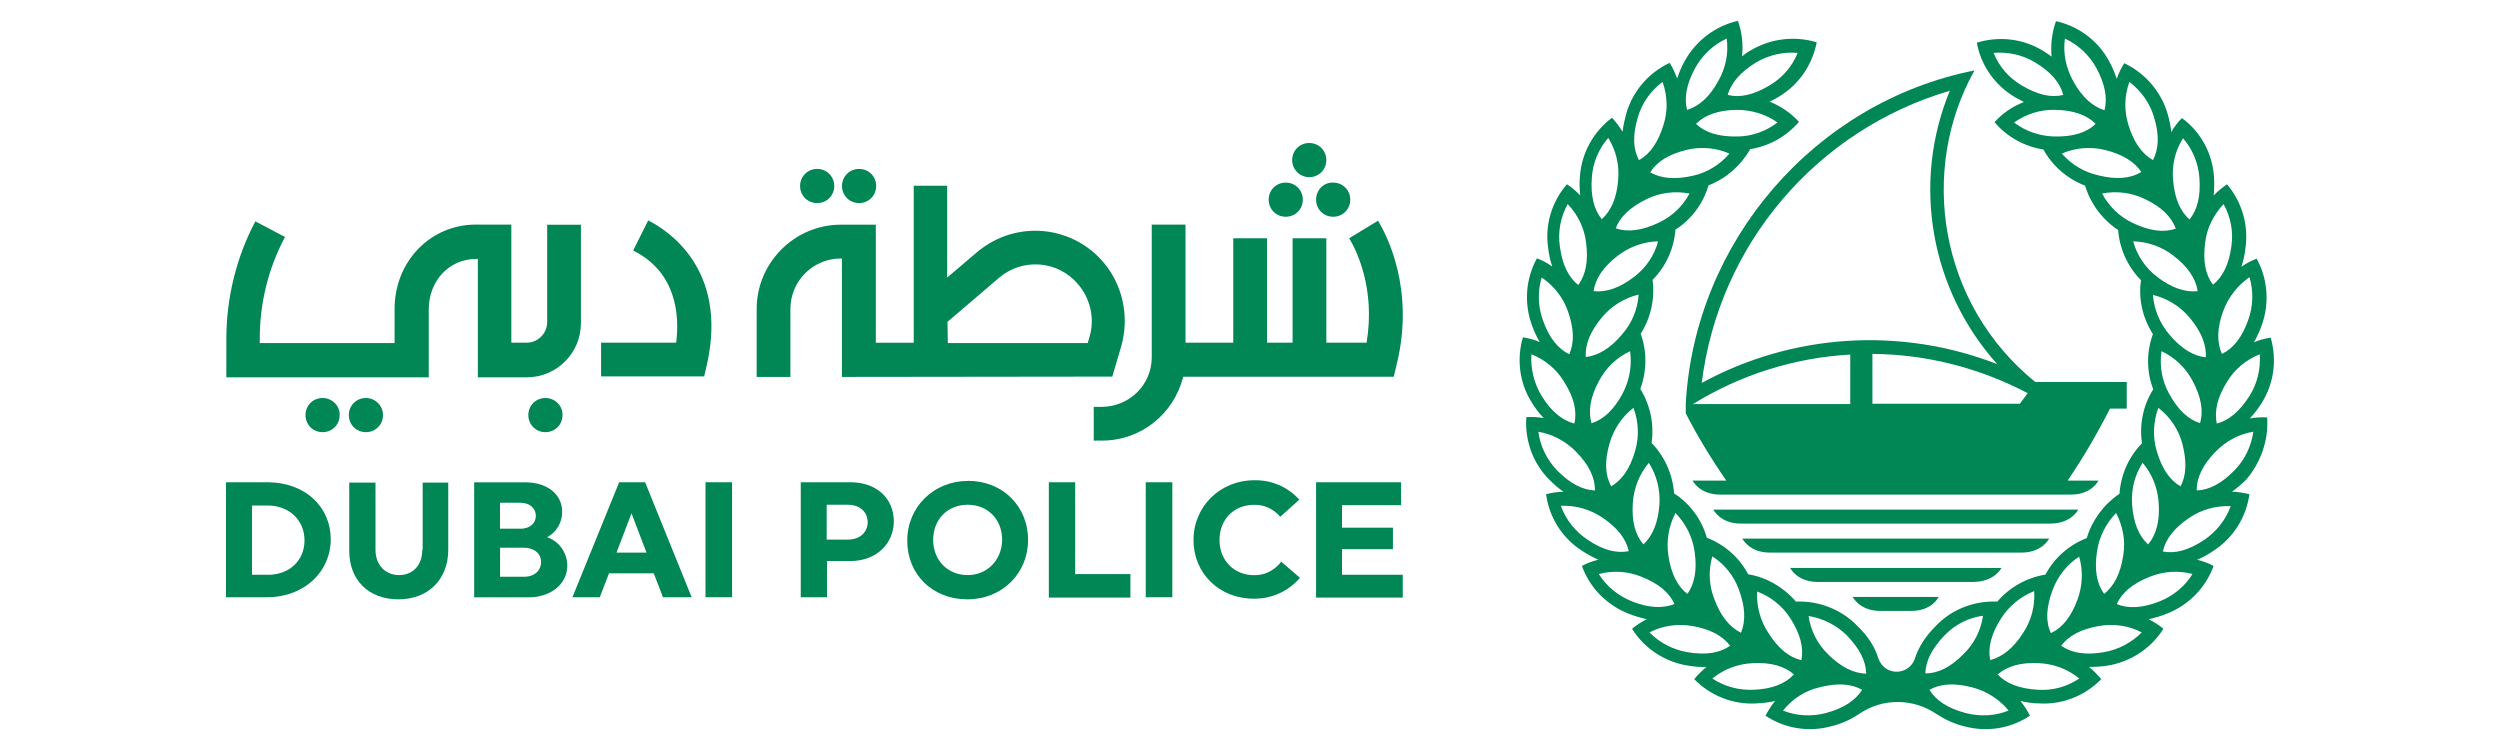
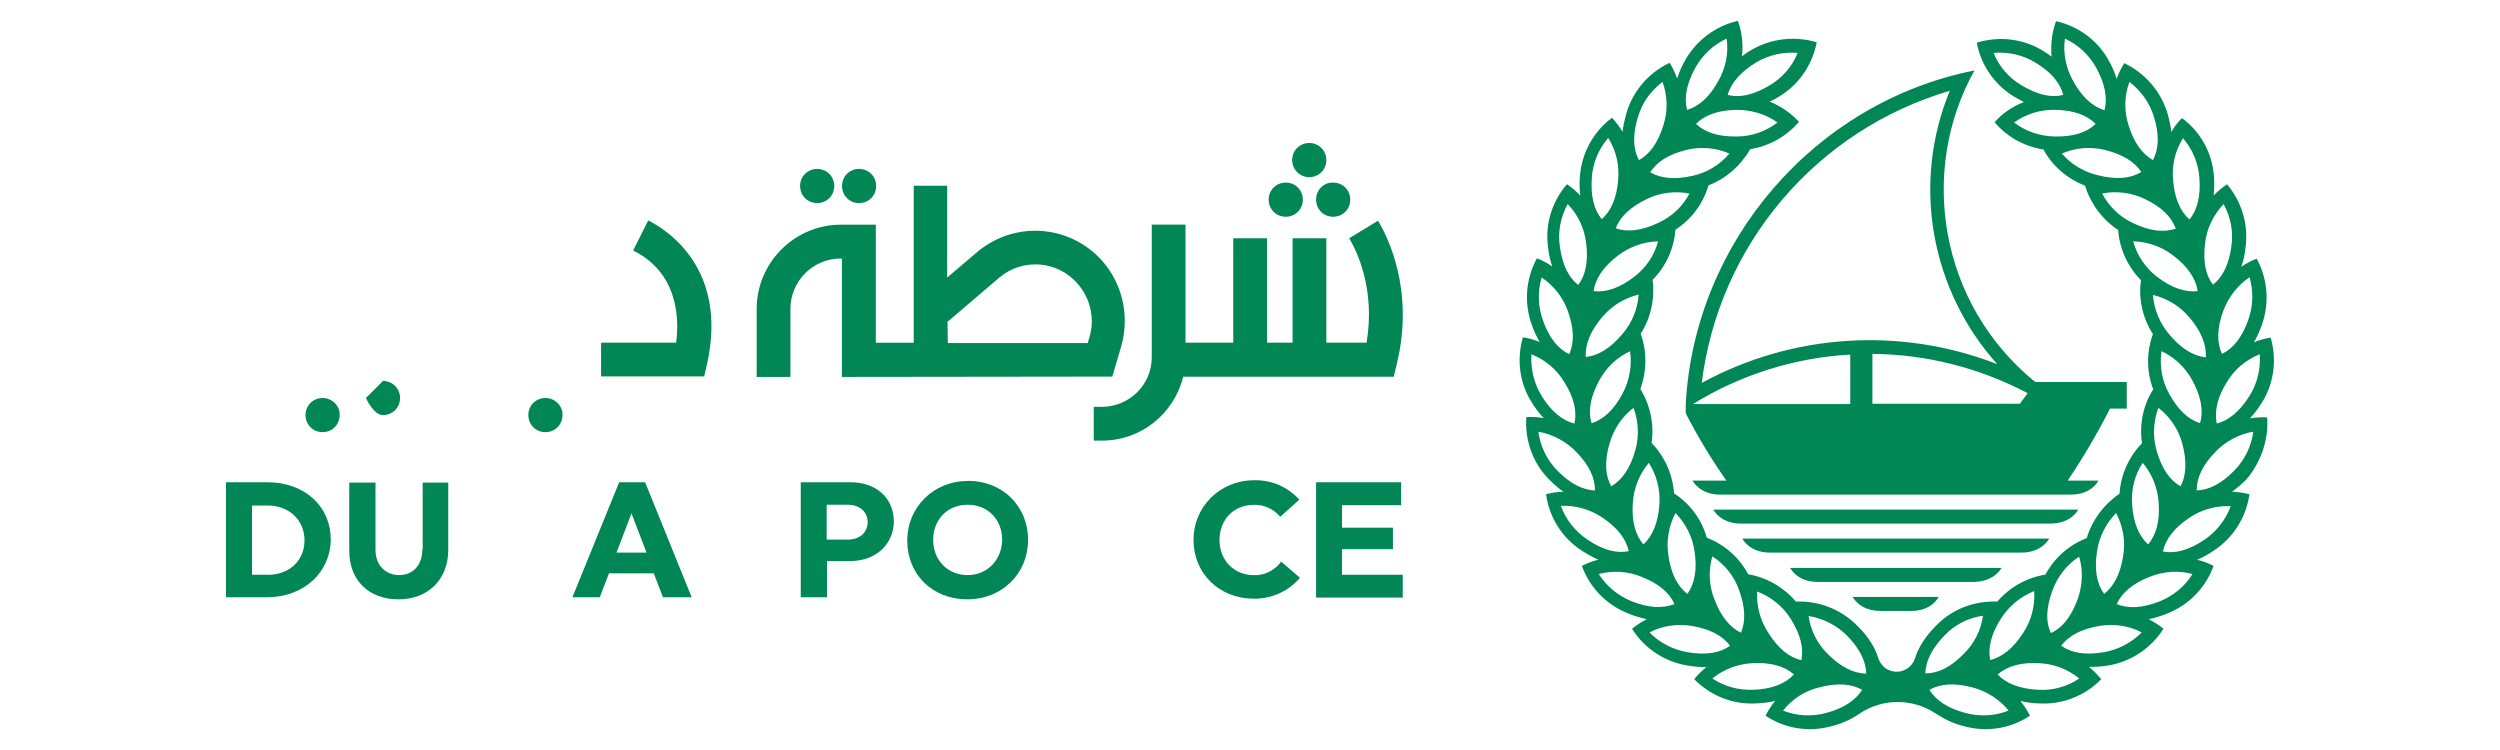
<svg xmlns="http://www.w3.org/2000/svg" id="Layer_1" version="1.1" viewBox="0 0 300 90">
  <defs>
    <style>
      .st0 {
        fill: #008755;
      }
    </style>
  </defs>
  <path class="st0" d="M32.08,57.87h-4.96v13.8h4.87c4.63,0,7.7-3.15,7.7-6.96s-2.99-6.84-7.62-6.84M32.12,68.97h-1.88v-8.31h1.88c2.58,0,4.42,1.76,4.42,4.18s-1.8,4.14-4.42,4.14" />
  <path class="st0" d="M50.67,65.98c0,1.92-1.19,3.03-2.78,3.03s-2.83-1.15-2.83-3.03v-8.07h-3.15v8.19c0,3.52,2.33,5.82,5.9,5.82s5.98-2.38,5.98-5.94v-8.07h-3.07v8.07h-.04Z" />
-   <path class="st0" d="M65.66,64.47c1.11-.61,1.8-1.76,1.8-3.03,0-2.29-2.01-3.56-4.38-3.56h-6.18v13.8h6.55c2.5,0,4.63-1.47,4.63-3.85-.04-1.52-.98-2.87-2.42-3.36M62.42,63.44h-2.42v-3.11h2.42c1.23,0,1.88.74,1.88,1.56,0,.86-.66,1.56-1.88,1.56M60.01,65.73h2.87c1.23,0,2.05.7,2.05,1.72,0,.94-.7,1.76-2.05,1.76h-2.87v-3.48h0Z" />
  <path class="st0" d="M77.37,57.87h-3.07l-5.61,13.8h3.28l1.11-2.87h5.37l1.11,2.87h3.44l-5.57-13.76-.04-.04ZM77.58,66.31h-3.6l1.8-4.71,1.8,4.71Z" />
-   <rect class="st0" x="84.66" y="57.87" width="3.19" height="13.8" />
  <path class="st0" d="M102.07,57.87h-5.98v13.8h3.15v-4.34h2.74c3.28,0,5.28-2.17,5.28-4.79-.04-2.91-2.25-4.67-5.2-4.67M99.2,60.57h2.54c1.52,0,2.38.94,2.38,2.09s-.86,2.09-2.38,2.09h-2.54v-4.18h0Z" />
  <path class="st0" d="M116.16,57.71c-4.1,0-7.29,3.11-7.29,7.17s3.03,7.04,7.21,7.04,7.29-3.11,7.29-7.13-3.03-7.09-7.21-7.09M116.12,69.01c-2.42,0-4.14-1.8-4.14-4.22s1.68-4.22,4.14-4.22,4.14,1.8,4.14,4.22c-.04,2.38-1.76,4.22-4.14,4.22" />
  <path class="st0" d="M153.67,67.5c-.78.98-1.97,1.56-3.19,1.52-2.38,0-4.14-1.76-4.14-4.22s1.72-4.22,4.14-4.22c1.19-.04,2.33.49,3.11,1.39l.04.04,2.29-2.05-.04-.04c-1.39-1.52-3.32-2.33-5.37-2.29-4.1,0-7.29,3.15-7.29,7.17s3.11,7.04,7.21,7.04c2.13.04,4.14-.86,5.53-2.46l.04-.04-2.29-1.97-.04.12Z" />
-   <polygon class="st0" points="129.02 57.87 125.86 57.87 125.86 71.71 135.65 71.71 135.65 68.89 129.02 68.89 129.02 57.87" />
-   <rect class="st0" x="137.49" y="57.87" width="3.19" height="13.8" />
  <polygon class="st0" points="161.04 68.97 161.04 65.9 167.15 65.9 167.15 63.32 161.04 63.32 161.04 60.62 168.13 60.62 168.13 57.87 157.93 57.87 157.93 71.71 168.33 71.71 168.33 68.97 161.04 68.97" />
  <path class="st0" d="M103.09,24.37c1.15,0,2.05-.9,2.05-2.05s-.9-2.05-2.05-2.05-2.05.9-2.05,2.05.9,2.05,2.05,2.05" />
  <path class="st0" d="M157.11,21.26c1.15,0,2.05-.9,2.05-2.05s-.9-2.05-2.05-2.05-2.05.9-2.05,2.05.94,2.05,2.05,2.05" />
  <path class="st0" d="M154.29,26.01c1.15,0,2.05-.9,2.05-2.05s-.9-2.05-2.05-2.05-2.05.9-2.05,2.05.9,2.05,2.05,2.05" />
  <path class="st0" d="M157.93,23.96c0,1.15.9,2.05,2.05,2.05s2.05-.9,2.05-2.05-.9-2.05-2.05-2.05c-1.15-.04-2.05.9-2.05,2.05" />
  <path class="st0" d="M165.34,26.5l-3.44,2.09c.82,1.35,3.19,5.98,2.09,12.53h-4.83v-12.53h-4.05v12.53h-3.07v-12.53h-4.05v12.53h-5.73v-14.17h-4.05v15.93c0,3.28-2.66,5.9-5.94,5.94h-1.02v4.05h1.02c4.63,0,8.6-3.19,9.71-7.66h25.27l.37-1.56c2.17-8.93-1.19-15.4-2.25-17.16" />
  <path class="st0" d="M77.78,26.46l-1.8,3.6c5.24,2.62,5.57,7.82,5.16,11.06h-9.01v4.05h12.37l.37-1.6c2.46-11.34-4.79-15.97-7.09-17.12" />
  <path class="st0" d="M133.48,45.18l1.06-3.6c.94-3.28.33-6.8-1.68-9.54-3.56-4.79-10.28-5.77-15.07-2.21-.2.12-.37.29-.57.45l-3.56,3.03v-11.02h-4.01v18.84h-4.55v-14.17h-4.18c-5.57,0-10.12,4.55-10.12,10.12v8.15h4.05v-8.15c0-3.36,2.7-6.06,6.06-6.06h.12v14.21l32.44-.04h0ZM113.7,38.62l6.18-5.28c2.83-2.42,7.09-2.09,9.5.78.08.12.2.25.29.37,1.27,1.72,1.68,3.93,1.06,5.98l-.2.7h-16.79l-.04-2.54h0Z" />
  <path class="st0" d="M65.45,47.76c-1.15,0-2.05.9-2.05,2.05s.9,2.05,2.05,2.05,2.05-.9,2.05-2.05c.04-1.11-.9-2.05-2.05-2.05" />
-   <path class="st0" d="M43.91,47.76c-1.15,0-2.05.9-2.05,2.05s.9,2.05,2.05,2.05,2.05-.9,2.05-2.05-.94-2.05-2.05-2.05" />
+   <path class="st0" d="M43.91,47.76s.9,2.05,2.05,2.05,2.05-.9,2.05-2.05-.94-2.05-2.05-2.05" />
  <path class="st0" d="M38.71,47.76c-1.15,0-2.05.9-2.05,2.05s.9,2.05,2.05,2.05,2.05-.9,2.05-2.05c.04-1.11-.9-2.05-2.05-2.05" />
  <path class="st0" d="M98.06,24.37c1.15,0,2.05-.9,2.05-2.05s-.9-2.05-2.05-2.05-2.05.9-2.05,2.05.9,2.05,2.05,2.05" />
-   <path class="st0" d="M65.66,38.66c0,1.35-1.11,2.46-2.46,2.46h-1.84v-14.17h-4.26c-5.45,0-9.75,4.42-9.75,10.12v4.1h-16.18v-.53c0-4.26,1.02-8.44,3.03-12.2l-3.56-1.88c-2.29,4.34-3.48,9.21-3.48,14.13v4.59h24.29v-8.15c0-3.44,2.46-6.06,5.69-6.06h.2v14.21h5.86c3.6,0,6.51-2.91,6.51-6.51v-11.8h-4.05v11.71Z" />
  <path class="st0" d="M272.07,50.09c-.7-.04-1.43,0-2.09.12.53-.57.98-1.15,1.39-1.8,1.52-2.38,1.88-5.24,1.11-7.9-.7.12-1.39.29-2.01.57.37-.66.7-1.35.94-2.05.94-2.62.74-5.53-.61-7.99-.66.25-1.27.57-1.84.98.25-.74.41-1.47.49-2.21.41-2.78-.41-5.57-2.21-7.7-.57.41-1.15.86-1.6,1.35.08-.74.08-1.52.04-2.29-.2-2.78-1.6-5.37-3.85-7-.49.49-.94,1.06-1.27,1.68-.08-.74-.25-1.52-.45-2.21-.78-2.66-2.7-4.87-5.2-6.06-.37.61-.7,1.23-.9,1.88-.25-.74-.53-1.43-.9-2.09-1.31-2.46-3.65-4.22-6.39-4.83-.49,1.35-.66,2.83-.53,4.26-.29-.25-.66-.45-1.02-.7-2.38-1.47-5.28-1.8-7.95-.98.49,2.74,2.17,5.12,4.59,6.55.37.2.74.41,1.06.57-1.35.53-2.58,1.35-3.52,2.42,1.47,1.76,3.56,2.91,5.86,3.28,1.11,2.01,2.87,3.52,5,4.34.66,2.17,2.05,4.05,3.97,5.32.16,2.25,1.15,4.42,2.74,6.02-.33,2.25.2,4.55,1.43,6.47-.78,2.13-.78,4.51.04,6.63-1.23,1.92-1.68,4.22-1.35,6.47-1.6,1.64-2.54,3.77-2.7,6.06-1.88,1.27-3.28,3.15-3.93,5.32-2.13.82-3.89,2.38-4.96,4.38-2.25.37-4.3,1.52-5.77,3.24-2.74-.12-5.45.9-7.37,2.91-1.35,1.35-2.09,2.62-2.5,3.85-.37,1.23-1.64,1.92-2.87,1.56-.74-.2-1.31-.82-1.56-1.56-.37-1.23-1.15-2.54-2.5-3.85-1.92-1.97-4.63-3.03-7.37-2.91-1.47-1.72-3.52-2.91-5.73-3.28-1.06-2.01-2.83-3.56-4.96-4.38-.61-2.17-2.01-4.1-3.93-5.32-.16-2.25-1.11-4.42-2.7-6.06.33-2.25-.16-4.55-1.35-6.47.78-2.13.82-4.51.04-6.63,1.23-1.92,1.72-4.22,1.43-6.47,1.6-1.6,2.58-3.77,2.74-6.02,1.92-1.23,3.32-3.11,3.97-5.32,2.13-.82,3.89-2.38,5-4.34,2.29-.37,4.34-1.52,5.86-3.28-.98-1.06-2.17-1.88-3.52-2.42.37-.16.7-.37,1.06-.57,2.42-1.43,4.05-3.81,4.59-6.55-2.66-.82-5.57-.45-7.95.98-.37.2-.7.45-1.02.7.16-1.43,0-2.91-.49-4.26-2.7.61-5.04,2.38-6.39,4.83-.37.66-.66,1.35-.9,2.09-.25-.66-.53-1.31-.9-1.88-2.54,1.19-4.42,3.4-5.2,6.06-.2.74-.37,1.47-.45,2.21-.37-.61-.78-1.15-1.27-1.68-2.25,1.68-3.65,4.26-3.85,7.04-.08.74-.04,1.52.04,2.29-.49-.53-1.02-.98-1.6-1.35-1.84,2.13-2.66,4.91-2.25,7.66.08.74.25,1.52.49,2.21-.57-.41-1.19-.74-1.84-.98-1.35,2.46-1.56,5.37-.61,7.99.25.74.57,1.39.94,2.05-.66-.29-1.35-.45-2.01-.57-.78,2.66-.41,5.57,1.11,7.9.41.66.86,1.27,1.39,1.8-.7-.12-1.39-.16-2.09-.12-.2,2.78.78,5.53,2.74,7.49.53.53,1.11,1.06,1.72,1.47-.7,0-1.39.12-2.09.29.37,2.78,1.92,5.24,4.26,6.76.61.41,1.31.78,2.01,1.11-.7.16-1.35.41-1.97.74.94,2.62,2.99,4.71,5.61,5.73.7.29,1.43.49,2.17.66-.61.33-1.23.7-1.76,1.15,1.47,2.38,3.93,3.97,6.68,4.42.74.12,1.52.2,2.25.16-.53.45-1.06.94-1.47,1.47,1.97,2.01,4.67,3.07,7.45,2.91.78-.04,1.52-.12,2.25-.29-.45.53-.82,1.15-1.15,1.76,2.33,1.56,5.2,2.01,7.9,1.27,1.19-.29,2.29-.78,3.32-1.47,2.78-1.92,6.47-1.92,9.3,0,1.02.66,2.13,1.19,3.32,1.47,2.7.74,5.57.29,7.9-1.27-.33-.61-.7-1.23-1.15-1.76.74.16,1.47.29,2.25.29,2.78.16,5.49-.9,7.45-2.91-.45-.53-.94-1.06-1.47-1.47.78,0,1.52-.04,2.25-.16,2.74-.45,5.2-2.05,6.68-4.42-.53-.45-1.15-.82-1.76-1.15.74-.16,1.47-.37,2.17-.66,2.62-1.02,4.67-3.11,5.61-5.73-.61-.33-1.27-.57-1.97-.74.7-.29,1.35-.66,2.01-1.11,2.33-1.52,3.89-4.01,4.26-6.76-.7-.16-1.39-.29-2.09-.29.61-.45,1.19-.94,1.72-1.47,1.68-1.97,2.7-4.67,2.5-7.45M210.85,70.98c1.64.61,3.07,1.76,4.01,3.24,1.19,1.88,1.6,3.52,1.31,5-1.47-.33-2.78-1.39-3.97-3.28-.98-1.47-1.43-3.24-1.35-4.96M205.48,66.76c1.47.94,2.62,2.38,3.19,4.01.78,2.09.82,3.77.25,5.16-1.35-.66-2.42-1.97-3.19-4.01-.66-1.64-.74-3.44-.25-5.16M201.06,61.56c1.23,1.27,2.05,2.87,2.29,4.63.33,2.21,0,3.85-.86,5.08-1.19-.9-1.97-2.42-2.29-4.63-.25-1.76.04-3.52.86-5.08M197.86,55.54c.94,1.47,1.39,3.24,1.27,5-.16,2.21-.82,3.77-1.92,4.79-.98-1.15-1.43-2.78-1.27-5,.12-1.76.78-3.44,1.92-4.79M191.88,45.71c.82-1.56,2.13-2.83,3.73-3.56.25,1.76-.08,3.52-.9,5.08-1.06,1.97-2.29,3.11-3.73,3.56-.41-1.47-.16-3.11.9-5.08M190.29,42.84c-.08-1.52.53-3.07,1.97-4.79,1.15-1.35,2.66-2.29,4.38-2.7-.12,1.76-.82,3.44-1.97,4.75-1.43,1.72-2.91,2.58-4.38,2.74M193.15,53.2c.49-1.68,1.47-3.19,2.87-4.26.61,1.64.7,3.44.2,5.16-.61,2.13-1.6,3.52-2.87,4.26-.74-1.31-.82-3.03-.2-5.16M196.1,33.22c-1.76,1.35-3.36,1.88-4.87,1.72.2-1.47,1.15-2.91,2.91-4.26,1.39-1.06,3.07-1.68,4.83-1.72-.45,1.72-1.47,3.19-2.87,4.26M213.3,14.7c-1.39,1.06-3.11,1.68-4.87,1.68-2.21.04-3.85-.49-4.91-1.52,1.06-1.06,2.66-1.64,4.87-1.68,1.72,0,3.48.49,4.91,1.52M210.72,7.5c1.52-.9,3.28-1.31,5-1.15-.66,1.64-1.84,2.99-3.36,3.89-1.92,1.15-3.56,1.52-5.04,1.15.41-1.43,1.52-2.74,3.4-3.89M203.43,8.15c.86-1.56,2.17-2.78,3.77-3.52.25,1.76-.12,3.52-.98,5.04-1.06,1.97-2.33,3.07-3.77,3.52-.37-1.43-.08-3.11.98-5.04M202.41,17.98c1.72-.41,3.52-.25,5.12.45-1.15,1.35-2.7,2.29-4.38,2.66-2.17.49-3.85.33-5.12-.41.78-1.27,2.21-2.17,4.38-2.7M196.55,14.05c.49-1.68,1.52-3.15,2.95-4.22.61,1.64.66,3.48.12,5.16-.66,2.13-1.64,3.52-2.95,4.22-.7-1.31-.78-2.99-.12-5.16M197.62,23.88c1.6-.78,3.4-.98,5.12-.66-.82,1.56-2.13,2.78-3.73,3.52-2.01.94-3.69,1.15-5.12.66.49-1.35,1.72-2.54,3.73-3.52M191.02,21.3c.12-1.76.82-3.44,1.97-4.75.94,1.52,1.35,3.24,1.19,5-.16,2.21-.86,3.77-1.97,4.75-.94-1.15-1.35-2.78-1.19-5M188.12,24.49c1.23,1.27,2.01,2.91,2.21,4.63.29,2.21-.04,3.85-.94,5.08-1.19-.94-1.92-2.46-2.21-4.63-.25-1.76.08-3.52.94-5.08M185,33.3c1.47.98,2.58,2.42,3.15,4.05.74,2.09.78,3.77.16,5.16-1.35-.66-2.42-1.97-3.15-4.05-.61-1.68-.66-3.48-.16-5.16M183.77,42.51c1.64.66,3.03,1.8,3.93,3.32,1.19,1.88,1.56,3.52,1.23,5-1.43-.37-2.78-1.43-3.93-3.32-.9-1.47-1.35-3.24-1.23-5M186.85,56.44c-1.23-1.27-2.01-2.87-2.25-4.63,1.72.29,3.32,1.15,4.55,2.42,1.56,1.6,2.25,3.11,2.25,4.63-1.52-.08-2.99-.82-4.55-2.42M190.49,64.75c-1.47-.98-2.58-2.38-3.19-4.05,1.76-.08,3.48.41,4.96,1.39,1.84,1.23,2.87,2.58,3.19,4.05-1.47.29-3.11-.12-4.96-1.39M195.82,72.16c-1.64-.66-3.03-1.8-3.97-3.28,1.72-.45,3.52-.33,5.12.33,2.09.82,3.36,1.92,3.97,3.28-1.39.53-3.07.49-5.12-.33M202.53,78.27c-1.72-.29-3.36-1.11-4.59-2.38,1.56-.82,3.36-1.06,5.08-.78,2.21.37,3.69,1.19,4.59,2.38-1.19.86-2.87,1.15-5.08.78M210.44,82.77c-1.76.08-3.48-.37-4.96-1.35,1.35-1.11,3.07-1.76,4.83-1.84,2.21-.12,3.85.37,4.96,1.35-1.02,1.11-2.62,1.76-4.83,1.84M219.12,85.56c-1.68.45-3.52.37-5.16-.29,1.11-1.39,2.62-2.38,4.34-2.78,2.17-.57,3.85-.45,5.16.29-.82,1.27-2.21,2.21-4.34,2.78M219.36,78.51c-1.27-1.23-2.09-2.87-2.33-4.59,1.76.29,3.36,1.11,4.59,2.33,1.56,1.6,2.29,3.11,2.33,4.59-1.52-.04-3.03-.78-4.59-2.33M271.17,42.51c.12,1.76-.29,3.52-1.23,5-1.19,1.88-2.5,2.95-3.93,3.32-.29-1.47.04-3.11,1.23-5,.9-1.52,2.29-2.66,3.93-3.32M269.94,33.26c.49,1.68.45,3.48-.16,5.16-.74,2.09-1.8,3.4-3.15,4.05-.61-1.35-.61-3.07.16-5.16.61-1.64,1.72-3.07,3.15-4.05M264.62,29.12c.2-1.76,1.02-3.36,2.21-4.63.86,1.56,1.19,3.32.94,5.04-.29,2.21-1.06,3.73-2.21,4.63-.9-1.15-1.23-2.83-.94-5.04M260.28,47.22c-.86-1.56-1.15-3.32-.9-5.08,1.6.74,2.91,2.01,3.73,3.56,1.06,1.97,1.31,3.65.9,5.08-1.43-.45-2.66-1.6-3.73-3.56M261.67,58.36c-1.31-.74-2.25-2.13-2.87-4.26-.49-1.68-.41-3.48.2-5.16,1.39,1.06,2.42,2.58,2.87,4.26.57,2.17.49,3.85-.2,5.16M260.32,40.14c-1.15-1.35-1.84-3.03-1.97-4.75,1.72.41,3.24,1.35,4.38,2.7,1.43,1.68,2.05,3.28,1.97,4.79-1.47-.16-2.95-1.02-4.38-2.74M261.96,16.59c1.15,1.31,1.84,2.99,1.97,4.75.16,2.21-.25,3.85-1.19,5-1.11-.98-1.8-2.54-1.97-4.75-.16-1.76.25-3.52,1.19-5M255.53,9.83c1.39,1.06,2.46,2.54,2.95,4.22.66,2.13.57,3.81-.12,5.16-1.31-.74-2.29-2.09-2.95-4.22-.53-1.72-.49-3.52.12-5.16M247.79,4.63c1.6.74,2.91,1.97,3.77,3.52,1.06,1.97,1.35,3.6.98,5.08-1.43-.45-2.7-1.56-3.77-3.52-.86-1.56-1.23-3.36-.98-5.08M242.59,10.24c-1.52-.9-2.7-2.25-3.36-3.89,1.76-.16,3.52.25,5,1.15,1.92,1.15,2.99,2.46,3.36,3.89-1.43.37-3.07,0-5-1.15M246.56,16.38c-1.76-.04-3.48-.61-4.87-1.68,1.43-1.02,3.15-1.56,4.91-1.52,2.21.04,3.81.61,4.87,1.68-1.06,1.06-2.7,1.56-4.91,1.52M247.42,18.43c1.6-.7,3.4-.86,5.12-.45,2.17.53,3.6,1.43,4.42,2.66-1.27.78-2.99.94-5.12.41-1.72-.37-3.28-1.31-4.42-2.62M252.25,23.22c1.72-.33,3.52-.12,5.12.66,2.01.94,3.19,2.13,3.73,3.56-1.43.49-3.11.29-5.12-.66-1.6-.74-2.91-2.01-3.73-3.56M255.98,28.96c1.76.04,3.48.66,4.83,1.72,1.76,1.35,2.7,2.78,2.91,4.26-1.47.16-3.11-.37-4.87-1.72-1.39-1.06-2.42-2.58-2.87-4.26M257.12,55.54c1.15,1.35,1.8,3.03,1.92,4.79.16,2.21-.29,3.85-1.27,5-1.11-1.02-1.76-2.58-1.92-4.79-.12-1.76.29-3.52,1.27-5M251.64,66.19c.25-1.76,1.06-3.36,2.29-4.63.82,1.56,1.15,3.32.86,5.08-.33,2.21-1.11,3.69-2.29,4.63-.9-1.23-1.19-2.91-.86-5.08M246.31,70.81c.61-1.64,1.72-3.07,3.19-4.01.49,1.68.41,3.48-.2,5.16-.78,2.09-1.84,3.4-3.19,4.01-.66-1.39-.57-3.07.2-5.16M240.13,74.21c.94-1.47,2.33-2.62,3.97-3.28.12,1.76-.33,3.52-1.31,5-1.19,1.88-2.54,2.91-3.97,3.28-.29-1.47.12-3.15,1.31-5M233.37,76.22c1.23-1.27,2.83-2.09,4.59-2.33-.25,1.76-1.06,3.36-2.33,4.59-1.56,1.6-3.07,2.33-4.59,2.33.04-1.47.78-2.99,2.33-4.59M235.87,85.56c-2.17-.57-3.56-1.52-4.34-2.78,1.31-.74,2.99-.86,5.16-.29,1.72.45,3.24,1.43,4.34,2.78-1.64.66-3.44.74-5.16.29M244.55,82.77c-2.21-.12-3.81-.74-4.83-1.84,1.15-.98,2.74-1.47,4.96-1.35,1.76.08,3.44.7,4.83,1.84-1.43.98-3.19,1.47-4.96,1.35M252.42,78.27c-2.21.37-3.85.08-5.08-.78.9-1.19,2.38-2.01,4.59-2.38,1.72-.29,3.52-.04,5.08.78-1.23,1.23-2.83,2.09-4.59,2.38M259.17,72.16c-2.09.82-3.77.9-5.16.33.61-1.35,1.88-2.46,3.97-3.28,1.64-.66,3.44-.78,5.12-.33-.9,1.47-2.29,2.62-3.93,3.28M267.69,60.74c-.61,1.64-1.72,3.07-3.19,4.05-1.84,1.23-3.48,1.68-4.96,1.39.33-1.47,1.35-2.83,3.19-4.05,1.43-.98,3.19-1.47,4.96-1.39M263.6,58.85c0-1.52.7-3.03,2.25-4.63,1.23-1.27,2.83-2.13,4.55-2.42-.25,1.76-1.02,3.36-2.25,4.63-1.56,1.6-3.07,2.38-4.55,2.42" />
  <path class="st0" d="M202.29,48.45v1.15c1.43,2.78,3.07,5.49,4.87,8.07h-4.05s.82,1.68,3.28,1.68h42.14c2.5,0,3.28-1.68,3.28-1.68h-3.69c1.88-2.78,3.56-5.65,5.08-8.64h2.01v-3.19h-10.98c-11.55-9.38-14.01-25.39-7.29-37.39-19.17,3.81-33.58,20.52-34.65,40.01M203.15,48.49c5.69-3.52,12.2-5.57,18.88-5.94v5.94h-18.88ZM243.32,47.18l-.94,1.27h-17.69v-5.98c6.47.04,12.86,1.68,18.63,4.71M239.68,43.7c-11.59-4.51-24.57-3.69-35.47,2.25,2.05-16.59,13.76-30.35,29.77-35.06-4.59,11.1-2.33,23.88,5.69,32.81" />
  <path class="st0" d="M225.63,73.31h3.73c2.5,0,3.28-1.68,3.28-1.68h-10.32s.82,1.68,3.32,1.68" />
  <path class="st0" d="M240.17,68.15h-25.35s.82,1.68,3.28,1.68h18.76c2.5-.04,3.32-1.68,3.32-1.68" />
  <path class="st0" d="M245.9,64.63h-36.82s.82,1.68,3.28,1.68h30.22c2.5,0,3.32-1.68,3.32-1.68" />
  <path class="st0" d="M249.38,61.15h-43.78s.82,1.68,3.28,1.68h37.23c2.5-.04,3.28-1.68,3.28-1.68" />
</svg>